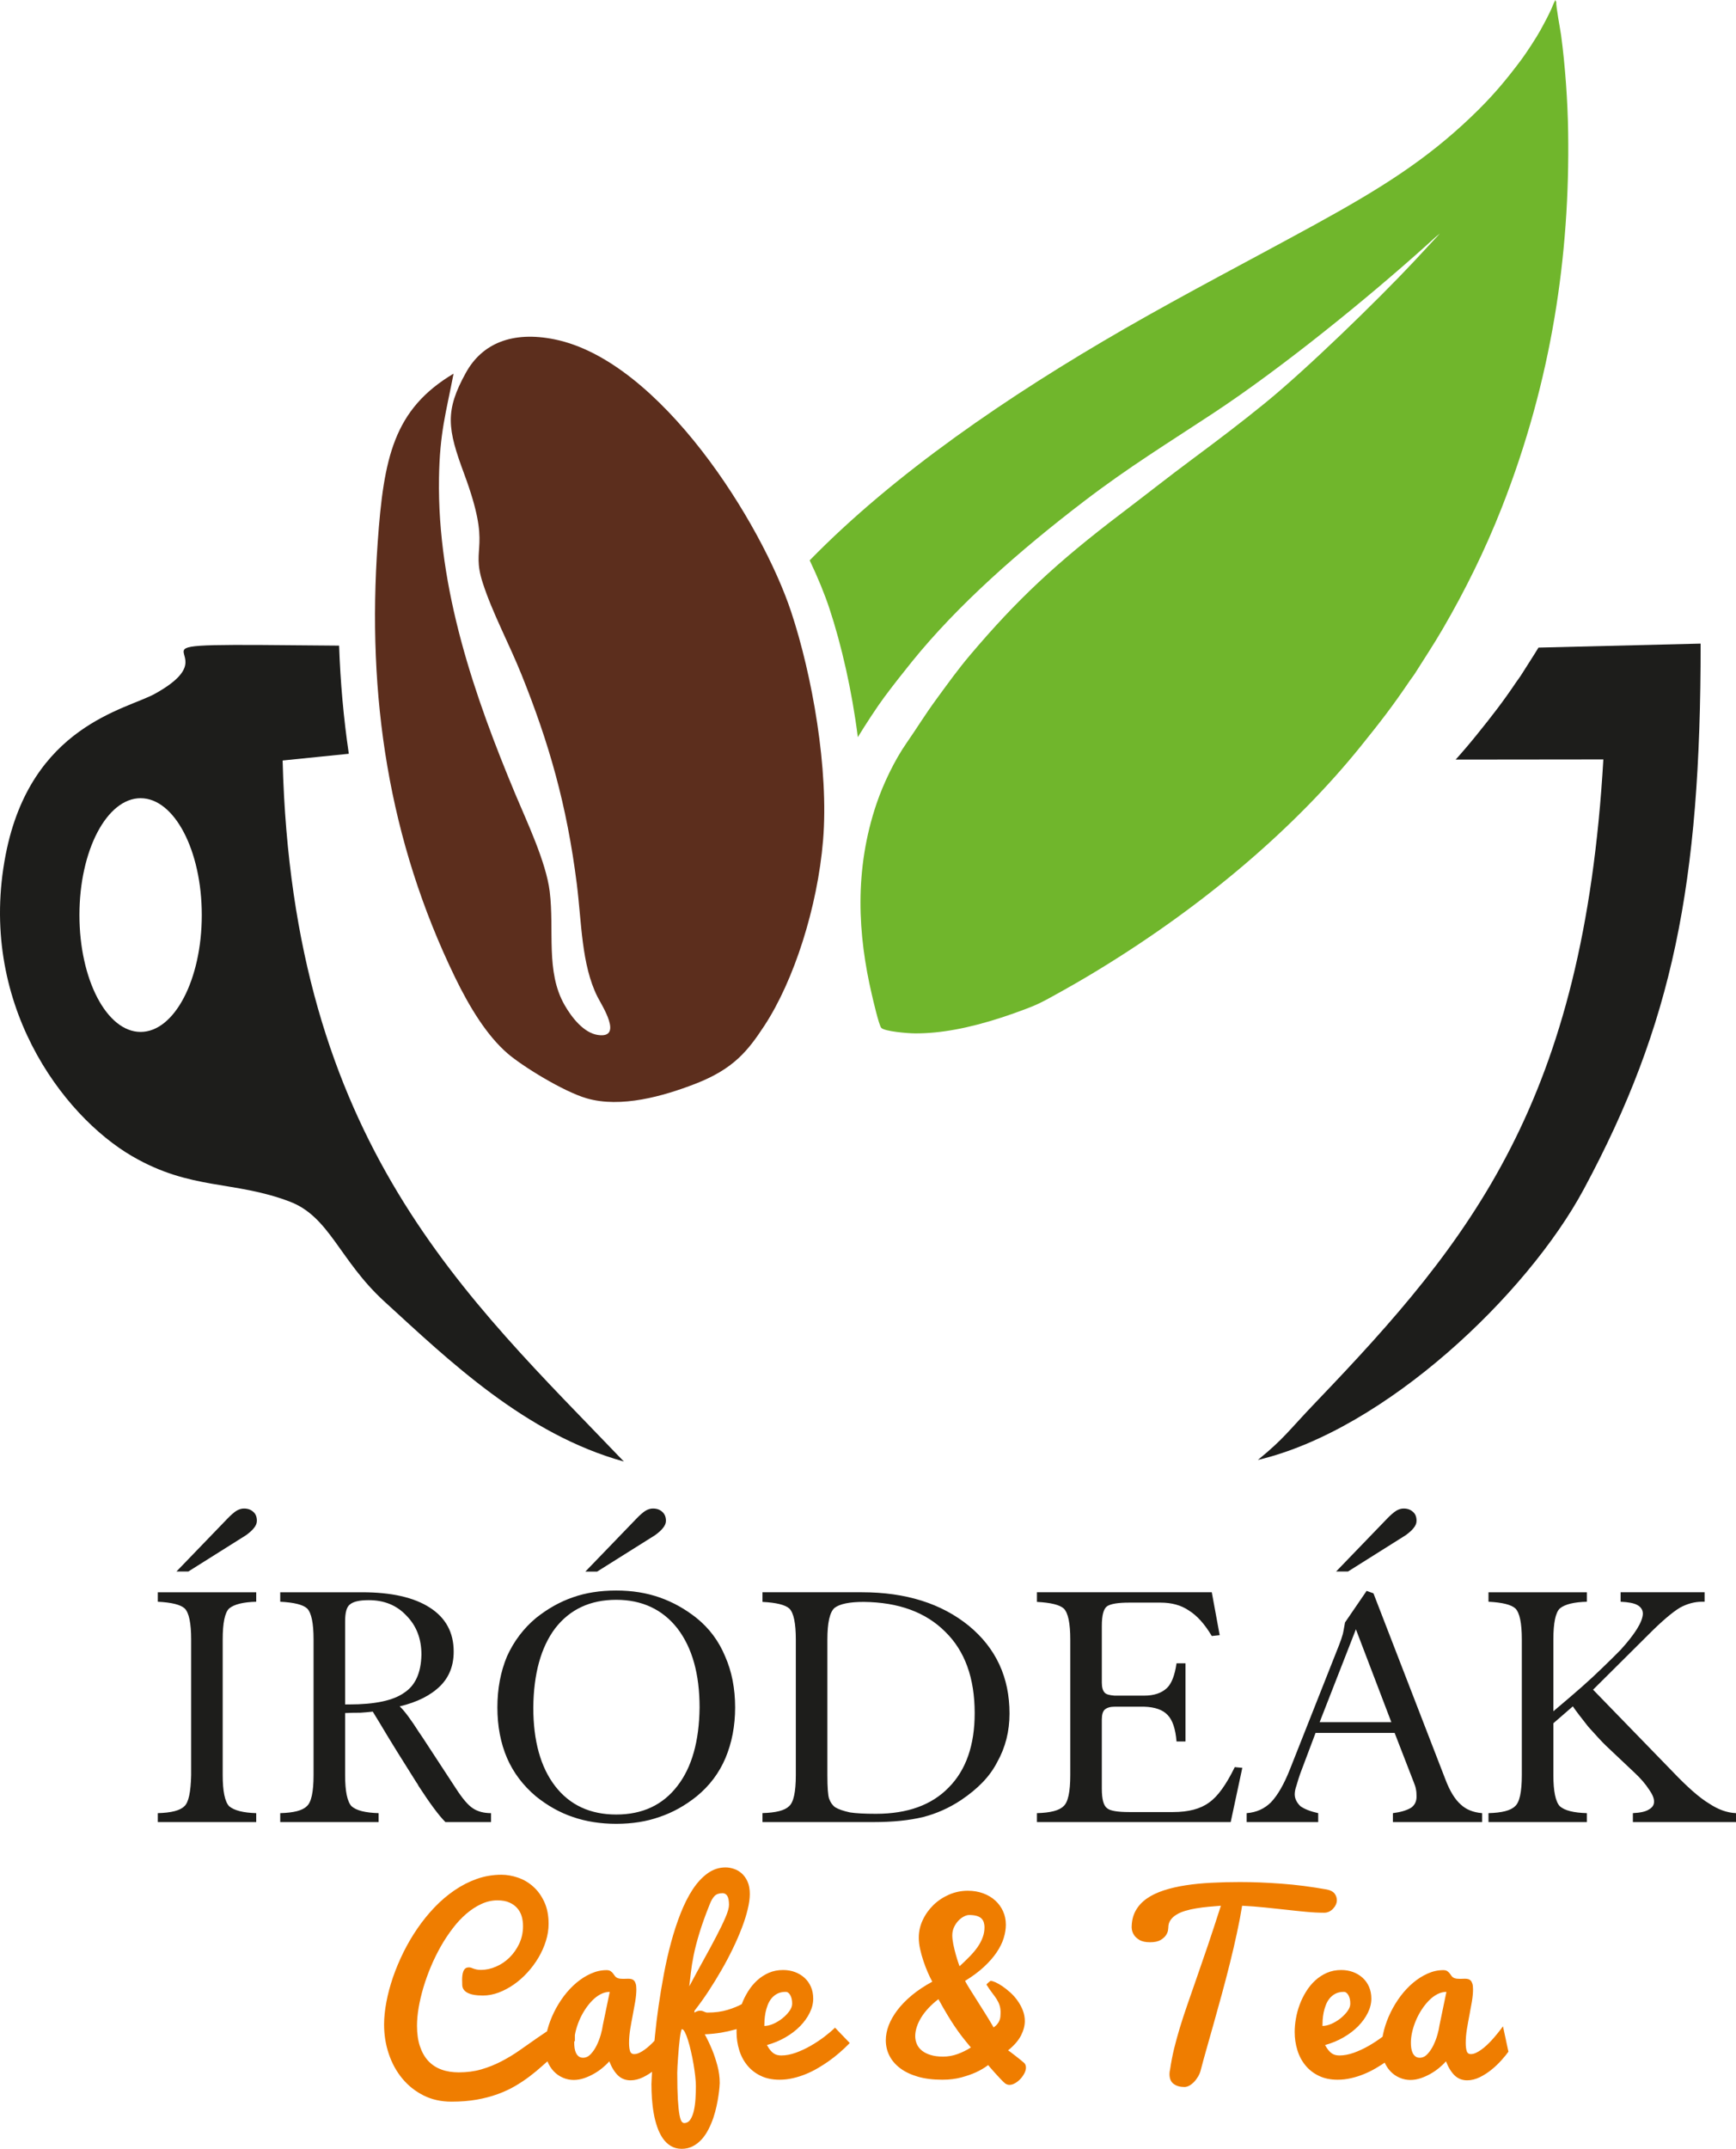
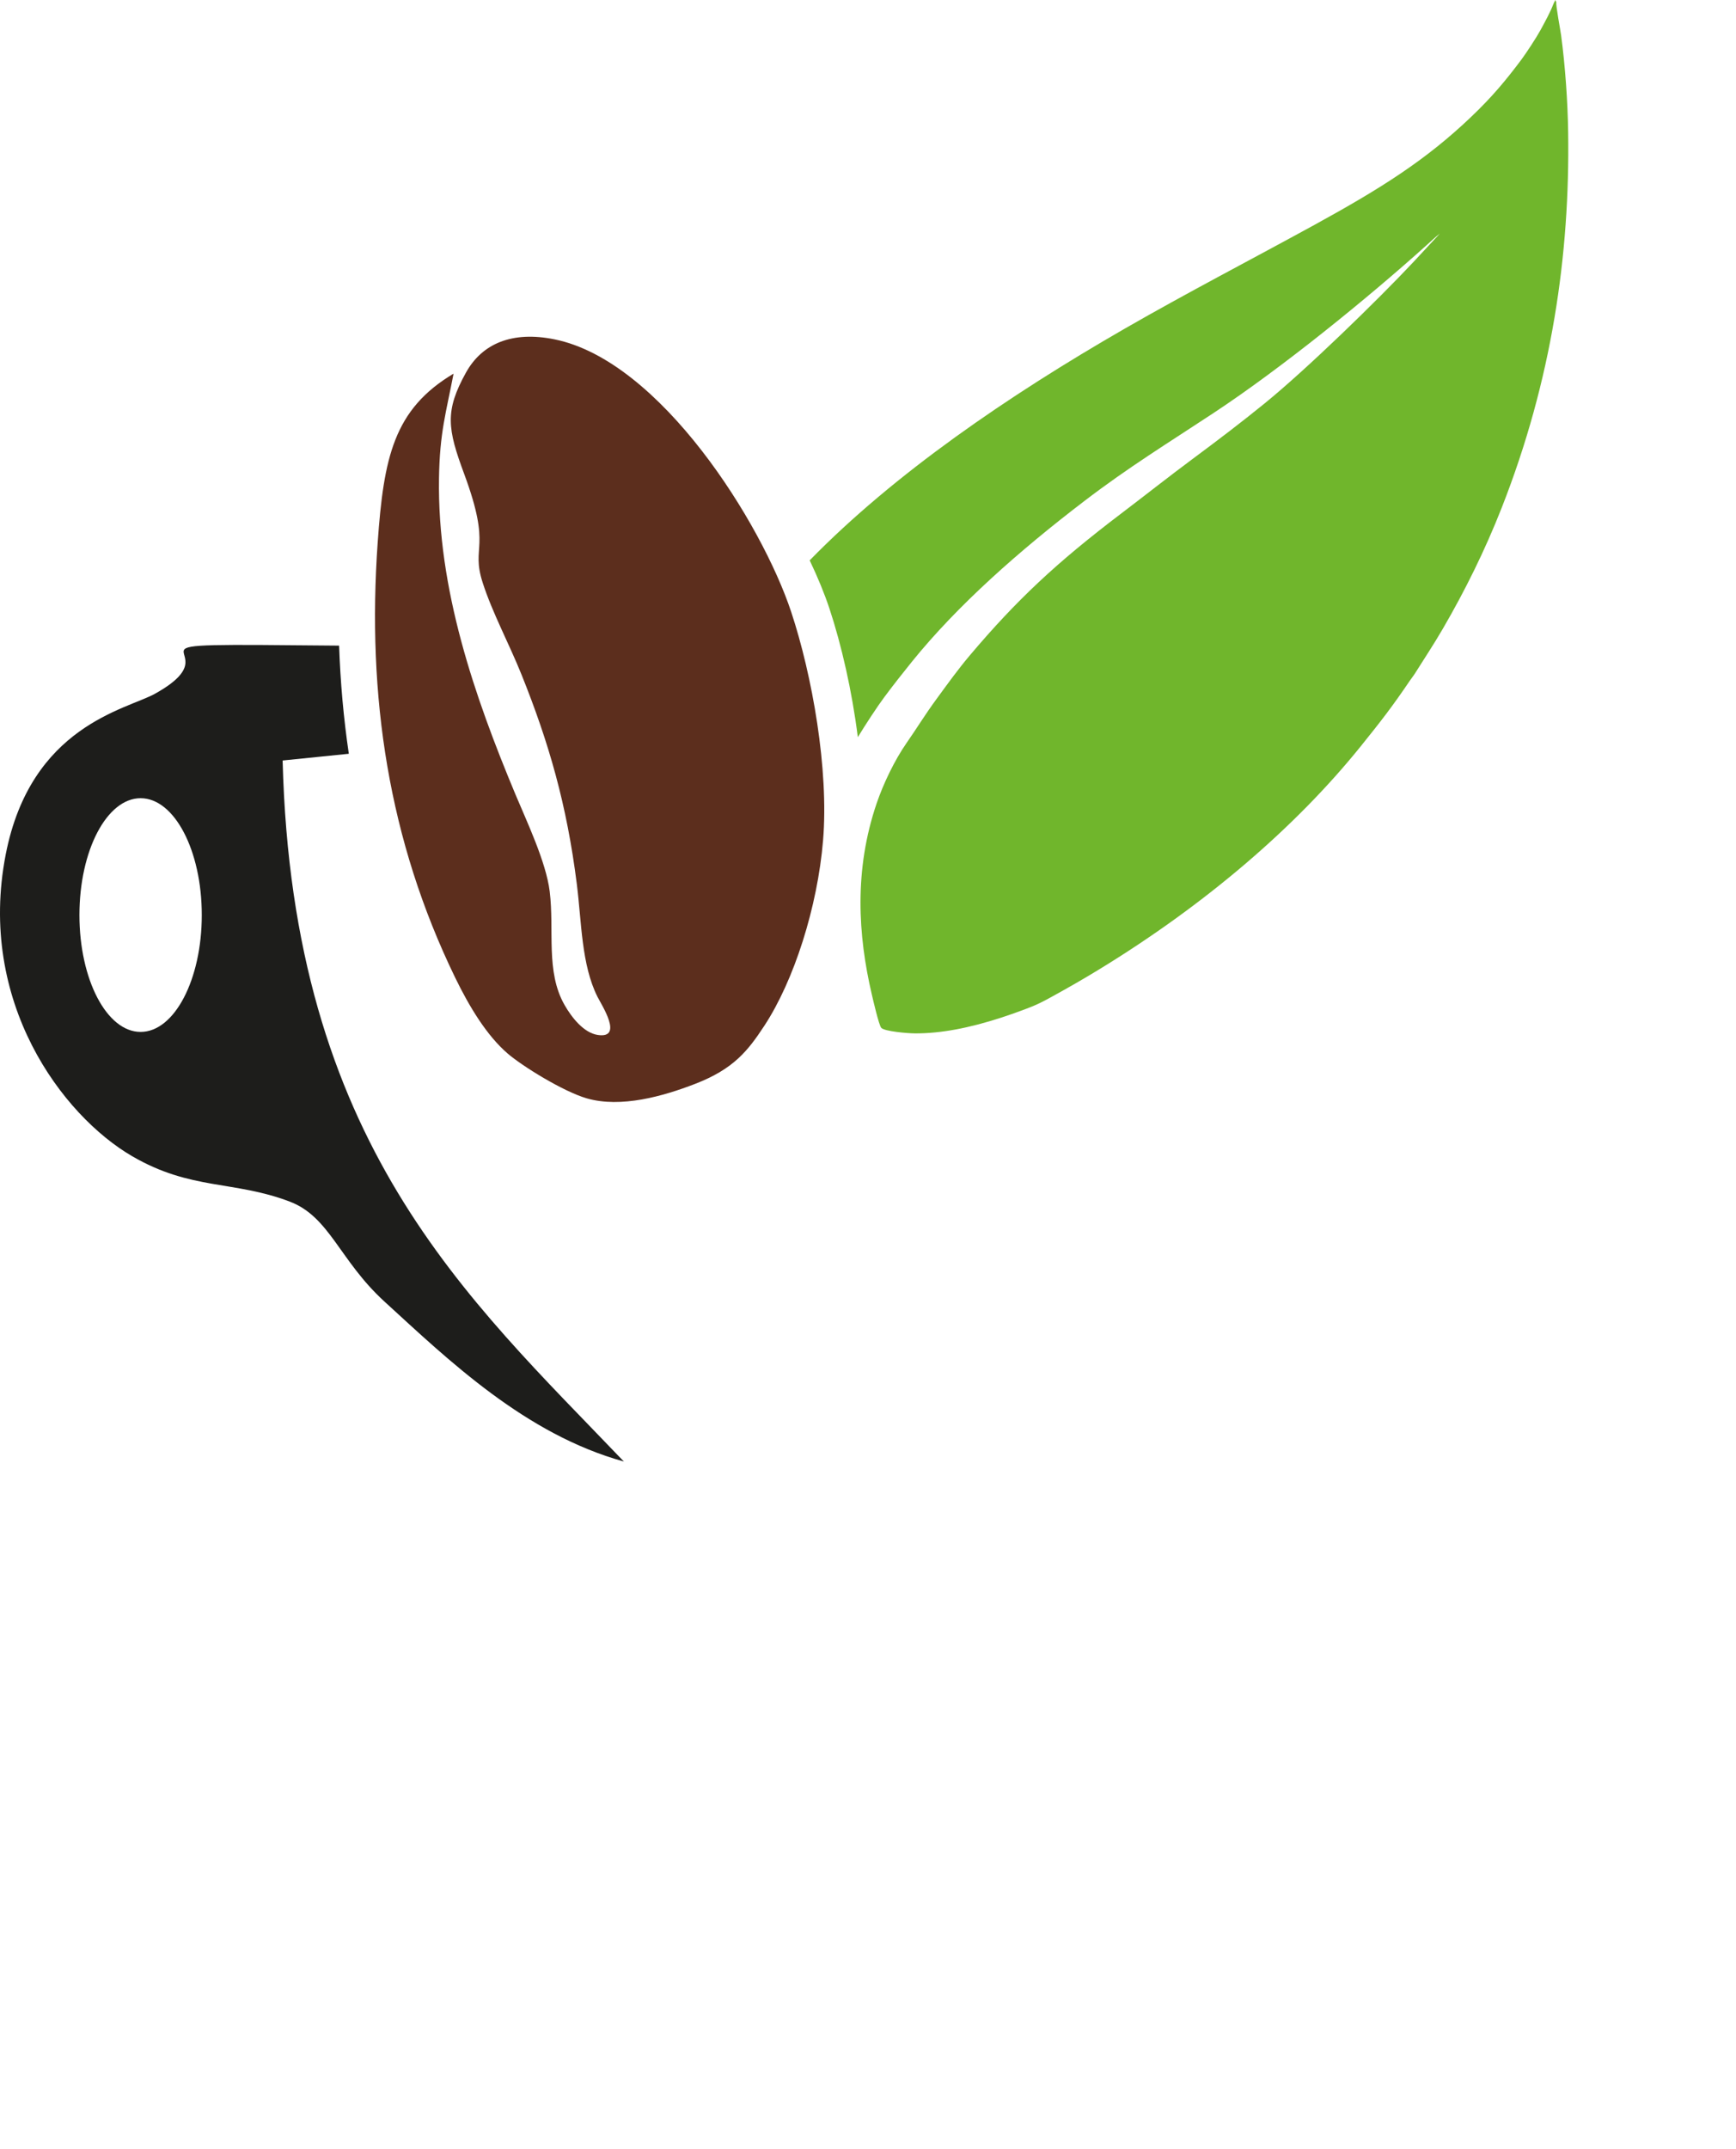
<svg xmlns="http://www.w3.org/2000/svg" version="1.1" id="Réteg_1" x="0px" y="0px" width="320px" height="396px" viewBox="0 0 320 396" enable-background="new 0 0 320 396" xml:space="preserve">
  <path fill-rule="evenodd" clip-rule="evenodd" fill="#70B62C" d="M158.124,135.85c1.449-2.371,3.57-5.619,4.904-7.408  c1.657-2.223,3.322-4.341,5.099-6.539c8.403-10.388,19.719-20.383,31.799-29.606c8.15-6.223,15.17-10.516,23.756-16.176  c12.544-8.27,28.361-21.105,39.337-30.982c0.744-0.669,1.667-1.551,2.396-2.1l-4.854,5.222  c-6.591,7.026-19.762,19.842-27.447,26.079c-4.358,3.536-8.481,6.678-13.175,10.159c-4.545,3.37-8.814,6.756-13.282,10.148  c-11.973,9.085-19.257,15.935-27.808,26.034c-2.302,2.72-4.169,5.339-6.177,8.078c-2.264,3.088-3.588,5.326-5.56,8.156  c-2.219,3.186-4.282,7.509-5.511,11.11c-4.189,12.288-3.469,24.263-0.896,35.255c0.224,0.958,1.306,5.672,1.746,6.145  c0.596,0.639,4.759,1.009,6.262,1.014c4.615,0.015,9.799-0.934,15.964-2.941c1.529-0.498,3.05-1.044,4.6-1.633  c2.045-0.778,2.895-1.241,4.768-2.269c2.85-1.564,5.698-3.201,8.405-4.852c19.652-11.983,36.333-26.276,48.346-41.174  c3.686-4.571,5.912-7.438,9.065-12.105c0.336-0.498,0.667-0.887,0.982-1.39c1.83-2.921,3.309-5.1,5.121-8.211  c4.089-7.019,7.786-14.503,10.83-22.244c9.274-23.579,12.604-46.702,12.267-69.241c-0.085-5.733-0.547-12.226-1.294-17.843  c-0.121-0.917-1.008-5.604-0.887-6.093L286.697,0l-0.372,0.777c-0.581,1.528-1.557,3.28-2.383,4.804  c-0.683,1.26-2.622,4.233-3.542,5.458c-2.895,3.854-5.332,6.795-9.287,10.562c-8.255,7.86-16.43,13.05-28.841,19.853  c-11.671,6.397-23.493,12.521-34.932,19.102c-21.492,12.365-42.542,26.781-58.089,42.71c1.525,3.202,2.756,6.215,3.635,8.867  C155.1,118.809,157.056,127.333,158.124,135.85" />
  <path fill-rule="evenodd" clip-rule="evenodd" fill="#5C2E1D" d="M83.606,68.859c-11.048,6.588-12.878,15.485-13.984,31.083  c-2.011,28.363,1.984,54.876,14.264,80.188c2.64,5.44,5.836,10.68,9.647,13.985c2.72,2.358,10.292,7.032,14.593,8.287  c6.34,1.851,14.178-0.407,19.975-2.645c7.106-2.741,9.738-6.074,12.789-10.719c5.477-8.34,9.804-21.875,10.827-34.167  c1.087-13.069-2.001-30.414-5.874-42.1c-5.405-16.311-24.064-46.252-43.603-50.229c-7.836-1.595-13.373,0.779-16.336,6.102  c-3.962,7.113-3.411,10.415-0.343,18.688c5.211,14.055,1.143,13.026,3.425,20.089c1.793,5.548,4.864,11.225,7.15,16.91  c5.04,12.538,8.343,23.94,10.189,38.589c0.89,7.065,0.839,14.836,3.798,20.755c0.766,1.531,4.877,7.784,0.058,7.052  c-2.553-0.388-4.764-3.15-6.122-5.532c-3.507-6.152-1.846-13.712-2.732-20.918c-0.667-5.433-4.284-13.019-6.301-17.848  c-7.539-18.049-14.423-37.843-14.105-58.284C81.055,79.634,82.225,76.077,83.606,68.859" />
  <path fill-rule="evenodd" clip-rule="evenodd" fill="#1D1D1B" d="M25.918,147.099c6.229,0,11.277,9.642,11.277,21.535  s-5.049,21.535-11.277,21.535c-6.228,0-11.276-9.642-11.276-21.535S19.69,147.099,25.918,147.099 M64.298,138.909l-12.201,1.241  c1.803,70.579,33.933,98.899,62.902,129.192c-18.154-5.026-32.264-18.626-44.167-29.515c-8.251-7.548-10.057-15.581-17.404-18.38  c-10.332-3.938-18.217-2.053-29.077-8.38c-12.871-7.499-28.589-28.437-23.298-55.597c4.624-23.734,22.247-26.705,27.507-29.619  c16.483-9.138-13.562-9.306,33.947-8.869C62.742,125.713,63.331,132.354,64.298,138.909z" />
-   <path fill-rule="evenodd" clip-rule="evenodd" fill="#1D1D1B" d="M231.865,269.05c4.926-4.024,5.532-5.272,10.848-10.817  c28.537-29.772,49.188-55.306,52.837-118.278l-27.227,0.03c1.359-1.518,2.659-3.046,3.898-4.583  c2.976-3.689,4.771-6.001,7.316-9.769c0.271-0.401,0.539-0.716,0.793-1.123c1.173-1.874,2.168-3.369,3.262-5.165l29.886-0.737  c0.042,44.42-5.215,70.188-21.529,100.536C281.503,238.577,255.323,263.508,231.865,269.05" />
-   <path fill="#1D1D1B" d="M286.336,327.115c0,2.993,0.398,4.915,1.192,5.754c0.882,0.785,2.548,1.204,4.987,1.27v1.646h-18.14v-1.646  c2.482-0.065,4.104-0.484,4.888-1.27c0.839-0.707,1.258-2.629,1.258-5.754v-24.981c0-3.015-0.397-4.925-1.191-5.72  c-0.762-0.696-2.405-1.104-4.954-1.237v-1.745h18.14v1.745c-2.396,0.066-4.061,0.475-4.987,1.237  c-0.794,0.751-1.192,2.66-1.192,5.72v13.23c2.174-1.833,3.918-3.324,5.22-4.472c1.313-1.16,2.593-2.343,3.851-3.567  c1.258-1.216,2.372-2.309,3.321-3.281c2.669-2.937,4.037-5.146,4.104-6.637c0-0.729-0.363-1.28-1.069-1.646  c-0.586-0.319-1.601-0.519-3.034-0.585v-1.745h15.479v1.745h-0.452c-1.38,0-2.747,0.364-4.104,1.104  c-1.446,0.885-3.387,2.541-5.814,4.98l-10.185,10.128l14.608,15.042c2.78,2.916,5.031,4.892,6.753,5.919  c1.688,1.128,3.343,1.724,4.987,1.789v1.646h-19.011v-1.646c1.401-0.065,2.394-0.297,2.968-0.685  c0.629-0.342,0.938-0.828,0.938-1.458c0-0.597-0.309-1.347-0.938-2.229c-0.663-1.017-1.545-2.044-2.648-3.071l-5.241-4.947  c-0.661-0.629-1.765-1.812-3.299-3.534c-1.335-1.679-2.284-2.927-2.847-3.754l-3.586,3.113V327.115z M246.285,289.61l9.334-9.675  c0.673-0.706,1.269-1.226,1.787-1.546c0.452-0.266,0.895-0.387,1.324-0.387c0.706,0,1.28,0.198,1.711,0.607  c0.451,0.364,0.673,0.917,0.673,1.656c0,0.454-0.178,0.896-0.541,1.326c-0.287,0.387-0.772,0.827-1.456,1.325l-10.637,6.692H246.285  z M229.801,335.785v-1.646c1.787-0.132,3.288-0.806,4.491-2.01c1.225-1.292,2.383-3.302,3.464-6.019l9.047-22.872  c0.299-0.75,0.552-1.479,0.739-2.165c0.045-0.176,0.177-0.861,0.387-2.076l3.983-5.818l1.258,0.451l13.251,34.259  c0.816,2.164,1.765,3.711,2.847,4.66c0.981,0.929,2.306,1.458,3.938,1.59v1.646h-16.45v-1.646c1.423-0.176,2.537-0.507,3.364-1.005  c0.663-0.474,0.994-1.159,0.994-2.042c0-0.574-0.034-1.039-0.122-1.392c-0.044-0.319-0.188-0.763-0.419-1.325l-3.498-9.023H242.5  l-2.847,7.564c-0.121,0.331-0.364,1.071-0.706,2.242c-0.198,0.574-0.287,1.082-0.287,1.514c0,0.773,0.354,1.513,1.06,2.197  c0.784,0.541,1.865,0.961,3.267,1.27v1.646H229.801z M243.251,317.375h13.218l-6.532-17.118L243.251,317.375z M191.14,335.785  v-1.646c2.482-0.065,4.104-0.484,4.888-1.27c0.838-0.707,1.258-2.629,1.258-5.754v-24.96c0-3.015-0.397-4.913-1.192-5.719  c-0.761-0.687-2.405-1.095-4.953-1.227v-1.778h32.229l1.457,7.907l-1.457,0.155c-1.313-2.209-2.726-3.777-4.237-4.706  c-1.4-0.96-3.144-1.446-5.229-1.446h-5.76c-2.041,0-3.397,0.222-4.061,0.662c-0.65,0.442-0.981,1.646-0.981,3.623v10.471  c0,0.883,0.188,1.501,0.551,1.865c0.277,0.287,0.872,0.453,1.777,0.52h5.494c1.787,0,3.178-0.464,4.171-1.392  c0.86-0.817,1.456-2.341,1.776-4.561h1.655v14.399h-1.655c-0.188-2.33-0.739-3.952-1.644-4.88c-0.884-0.95-2.317-1.459-4.304-1.525  h-5.494c-0.772,0-1.368,0.178-1.777,0.521c-0.363,0.319-0.551,0.938-0.551,1.844v12.745c0,1.966,0.331,3.17,1.004,3.621  c0.541,0.454,1.887,0.686,4.038,0.686h8.088c2.835,0,5.054-0.585,6.62-1.745c1.577-1.082,3.155-3.258,4.755-6.538l1.391,0.133  l-2.141,9.995H191.14z M140.551,335.785v-1.656c2.482-0.067,4.104-0.486,4.888-1.26c0.838-0.707,1.258-2.629,1.258-5.754v-24.96  c0-3.015-0.397-4.924-1.192-5.719c-0.761-0.687-2.405-1.095-4.954-1.227v-1.778h18.327c8.077,0,14.652,2.065,19.717,6.185  c4.997,4.12,7.491,9.509,7.491,16.168c0,3.259-0.75,6.239-2.262,8.935c-0.685,1.337-1.578,2.574-2.682,3.723  c-1.092,1.138-2.427,2.241-4.005,3.302c-2.174,1.435-4.49,2.473-6.94,3.103c-2.57,0.63-5.638,0.939-9.213,0.939H140.551z   M152.511,302.155v24.96c0,2.287,0.11,3.744,0.32,4.363c0.265,0.717,0.64,1.236,1.137,1.59c0.606,0.364,1.511,0.674,2.713,0.938  c1.06,0.165,2.649,0.254,4.79,0.254c5.792,0,10.261-1.612,13.405-4.848c3.188-3.215,4.788-7.786,4.788-13.707  c0-6.471-1.81-11.463-5.428-14.996c-3.598-3.601-8.607-5.434-15.039-5.5c-2.604,0-4.391,0.364-5.362,1.104  C152.953,297.087,152.511,299.03,152.511,302.155z M107.902,289.621l9.345-9.686c0.673-0.706,1.258-1.226,1.777-1.546  c0.452-0.266,0.894-0.387,1.335-0.387c0.706,0,1.28,0.198,1.71,0.607c0.452,0.387,0.684,0.939,0.684,1.656  c0,0.454-0.187,0.896-0.551,1.326c-0.287,0.387-0.772,0.827-1.457,1.325l-10.669,6.703H107.902z M113.596,336.105  c-2.901,0-5.583-0.42-8.01-1.26c-2.416-0.816-4.689-2.099-6.819-3.82c-2.372-2.011-4.138-4.352-5.307-7.047  c-1.181-2.76-1.776-5.874-1.776-9.32c0-3.458,0.596-6.594,1.776-9.421c1.269-2.793,3.056-5.157,5.363-7.08  c2.14-1.699,4.391-2.97,6.763-3.787c2.361-0.839,5.042-1.258,8.01-1.258c2.913,0,5.572,0.43,8,1.28s4.678,2.109,6.774,3.765  c2.339,1.878,4.116,4.242,5.296,7.091c1.225,2.772,1.842,5.92,1.842,9.41c0,3.391-0.596,6.493-1.776,9.32  c-1.181,2.783-2.957,5.124-5.296,7.047c-2.162,1.734-4.446,3.004-6.885,3.82C119.179,335.686,116.531,336.105,113.596,336.105z   M113.596,334.394c4.811,0,8.562-1.745,11.254-5.246c2.67-3.424,4.038-8.262,4.104-14.489c0-6.174-1.368-11.033-4.104-14.589  c-1.379-1.756-3.013-3.06-4.888-3.932c-1.876-0.873-3.994-1.314-6.367-1.314c-4.789,0-8.54,1.744-11.254,5.246  c-2.626,3.489-3.972,8.349-4.038,14.589c0,6.184,1.346,11.021,4.038,14.511C105.034,332.648,108.785,334.394,113.596,334.394z   M63.614,327.115c0,2.993,0.397,4.915,1.192,5.754c0.883,0.785,2.549,1.204,4.987,1.27v1.646H51.654v-1.646  c2.482-0.065,4.104-0.484,4.888-1.27c0.838-0.707,1.257-2.629,1.257-5.754v-24.981c0-3.015-0.397-4.925-1.191-5.72  c-0.761-0.696-2.405-1.104-4.954-1.237v-1.745h15.072c5.429,0,9.61,0.95,12.534,2.849c2.913,1.877,4.369,4.572,4.369,8.084  c0,2.574-0.816,4.673-2.46,6.318c-1.754,1.744-4.248,3.003-7.492,3.777c0.861,0.806,2.042,2.385,3.553,4.759  c0.43,0.629,0.662,0.961,0.684,1.006l6.157,9.409c1.202,1.855,2.24,3.07,3.111,3.621c0.883,0.587,1.997,0.884,3.332,0.884v1.646  h-8.408c-1.191-1.182-2.835-3.402-4.942-6.638c-0.166-0.342-0.298-0.552-0.386-0.641l-3.575-5.699  c-0.904-1.49-1.479-2.417-1.71-2.782c-1.214-2.021-2.129-3.557-2.781-4.595c-0.816,0.089-1.566,0.154-2.262,0.199  c-1.136,0-2.085,0.021-2.836,0.065V327.115z M63.614,314.106h0.74c4.755,0,8.143-0.719,10.162-2.165  c2.052-1.337,3.1-3.678,3.167-7.024c0-2.927-0.927-5.322-2.77-7.179c-1.765-1.899-4.082-2.849-6.94-2.849  c-1.721,0-2.88,0.266-3.486,0.806c-0.585,0.432-0.872,1.47-0.872,3.104V314.106z M32.521,289.61l9.334-9.675  c0.673-0.706,1.269-1.226,1.776-1.546c0.475-0.266,0.916-0.387,1.335-0.387c0.706,0,1.28,0.198,1.71,0.607  c0.452,0.364,0.673,0.917,0.673,1.656c0,0.454-0.177,0.896-0.541,1.326c-0.287,0.387-0.772,0.827-1.456,1.325l-10.637,6.692H32.521z   M29.09,335.785v-1.646c2.482-0.065,4.104-0.484,4.888-1.27c0.772-0.663,1.192-2.585,1.258-5.754v-24.981  c0-3.015-0.397-4.925-1.191-5.72c-0.761-0.696-2.405-1.104-4.954-1.237v-1.745h18.139v1.745c-2.394,0.066-4.061,0.475-4.987,1.237  c-0.794,0.751-1.192,2.66-1.192,5.72v24.981c0,2.993,0.397,4.915,1.192,5.754c0.949,0.785,2.615,1.204,4.987,1.27v1.646H29.09z" />
-   <path fill="#EF7D00" d="M260.072,376.438c0,0.352,0.021,0.69,0.071,1.021c0.051,0.33,0.138,0.625,0.26,0.885  c0.129,0.259,0.295,0.468,0.511,0.633c0.207,0.157,0.474,0.237,0.797,0.237c0.519,0,0.992-0.223,1.409-0.669  c0.424-0.453,0.791-0.993,1.1-1.626s0.554-1.287,0.747-1.957c0.188-0.677,0.31-1.237,0.367-1.69l1.286-6.194  c-0.575,0-1.143,0.144-1.688,0.432c-0.547,0.287-1.063,0.676-1.546,1.172c-0.481,0.49-0.927,1.05-1.337,1.684  c-0.409,0.634-0.762,1.295-1.057,1.994c-0.294,0.697-0.518,1.395-0.683,2.093C260.151,375.157,260.072,375.817,260.072,376.438   M278.05,378.099c-0.316,0.454-0.755,0.979-1.294,1.583c-0.539,0.605-1.143,1.18-1.818,1.728c-0.677,0.546-1.395,1.014-2.172,1.396  c-0.769,0.373-1.545,0.568-2.313,0.568c-0.928,0-1.696-0.303-2.315-0.899c-0.617-0.598-1.156-1.461-1.603-2.604  c-0.338,0.396-0.754,0.798-1.243,1.201c-0.489,0.41-1.027,0.777-1.61,1.107c-0.582,0.331-1.192,0.604-1.818,0.813  c-0.633,0.209-1.265,0.316-1.898,0.316c-0.675,0-1.329-0.137-1.97-0.41c-0.639-0.273-1.207-0.669-1.695-1.18  c-0.488-0.519-0.885-1.144-1.179-1.878c-0.295-0.741-0.438-1.568-0.438-2.496c0-1.058,0.144-2.137,0.438-3.245  c0.294-1.115,0.704-2.201,1.222-3.26c0.518-1.065,1.136-2.064,1.84-3.007c0.712-0.935,1.487-1.763,2.329-2.461  c0.841-0.705,1.732-1.266,2.667-1.676c0.935-0.418,1.883-0.626,2.854-0.626c0.323,0,0.575,0.064,0.755,0.193  c0.18,0.123,0.331,0.267,0.453,0.433c0.122,0.158,0.237,0.316,0.345,0.475c0.114,0.151,0.259,0.266,0.424,0.337  c0.165,0.065,0.338,0.115,0.518,0.138c0.173,0.021,0.353,0.029,0.532,0.029c0.157,0,0.315,0,0.474-0.008  c0.166-0.007,0.324-0.014,0.475-0.014c0.216,0,0.41,0.021,0.59,0.064c0.188,0.043,0.345,0.13,0.488,0.273  c0.137,0.137,0.244,0.338,0.323,0.59c0.079,0.253,0.115,0.597,0.115,1.035c0,0.67-0.071,1.418-0.208,2.246  c-0.145,0.819-0.295,1.661-0.461,2.524c-0.172,0.864-0.322,1.728-0.466,2.592c-0.137,0.869-0.209,1.683-0.209,2.46  c0,0.662,0.058,1.172,0.18,1.546c0.115,0.375,0.374,0.562,0.769,0.562c0.295,0,0.604-0.079,0.921-0.223  c0.323-0.151,0.653-0.339,0.984-0.583c0.331-0.237,0.661-0.503,0.985-0.806c0.33-0.303,0.646-0.619,0.941-0.943  c0.683-0.754,1.38-1.611,2.085-2.567L278.05,378.099z M243.77,373.357c0.504,0,1.058-0.129,1.653-0.388  c0.597-0.261,1.15-0.598,1.66-1c0.512-0.411,0.942-0.85,1.294-1.332c0.353-0.475,0.525-0.942,0.525-1.388  c0-0.634-0.115-1.151-0.346-1.563c-0.229-0.409-0.517-0.61-0.854-0.61c-0.604,0-1.114,0.115-1.545,0.338  c-0.425,0.223-0.784,0.518-1.072,0.87c-0.287,0.359-0.524,0.771-0.696,1.223c-0.173,0.461-0.31,0.922-0.403,1.383  c-0.086,0.467-0.15,0.913-0.18,1.353C243.784,372.674,243.77,373.048,243.77,373.357z M246.566,383.265  c-1.315,0-2.473-0.237-3.465-0.72c-0.985-0.475-1.812-1.114-2.473-1.928c-0.661-0.806-1.157-1.741-1.48-2.799  c-0.331-1.064-0.496-2.18-0.496-3.346c0-0.784,0.071-1.619,0.229-2.496c0.151-0.878,0.389-1.741,0.705-2.584  c0.316-0.841,0.711-1.647,1.193-2.409c0.475-0.771,1.034-1.439,1.667-2.022c0.641-0.583,1.358-1.05,2.149-1.396  c0.798-0.346,1.675-0.519,2.645-0.519c0.784,0,1.518,0.13,2.193,0.382c0.668,0.252,1.258,0.612,1.754,1.064  c0.503,0.461,0.891,1.008,1.171,1.655c0.281,0.648,0.425,1.374,0.425,2.173c0,0.871-0.216,1.741-0.647,2.612  c-0.424,0.87-1.021,1.689-1.775,2.468c-0.762,0.77-1.66,1.46-2.71,2.064c-1.042,0.604-2.178,1.072-3.399,1.41  c0.208,0.382,0.417,0.697,0.618,0.949c0.208,0.252,0.416,0.454,0.625,0.591c0.208,0.144,0.432,0.237,0.662,0.295  c0.229,0.058,0.48,0.086,0.747,0.086c0.841,0,1.731-0.173,2.667-0.503c0.934-0.34,1.839-0.764,2.724-1.268  c0.884-0.51,1.718-1.058,2.509-1.653c0.783-0.599,1.452-1.167,1.998-1.698l2.718,2.827c-1.237,1.272-2.545,2.41-3.939,3.389  c-0.604,0.425-1.251,0.834-1.948,1.244c-0.696,0.41-1.423,0.771-2.192,1.086c-0.762,0.317-1.553,0.569-2.379,0.756  C248.24,383.171,247.407,383.265,246.566,383.265z M208.6,355.233c0-1.187,0.244-2.216,0.726-3.094  c0.481-0.876,1.165-1.625,2.041-2.245c0.878-0.617,1.934-1.122,3.163-1.524c1.229-0.402,2.581-0.712,4.055-0.936  c1.474-0.229,3.047-0.381,4.736-0.467c1.683-0.088,3.422-0.131,5.219-0.131c2.443,0,5.002,0.101,7.677,0.304  c2.674,0.193,5.47,0.554,8.374,1.071c0.675,0.137,1.149,0.396,1.423,0.755c0.273,0.368,0.41,0.777,0.41,1.224  c0,0.281-0.064,0.554-0.194,0.827c-0.122,0.268-0.295,0.511-0.503,0.733c-0.209,0.224-0.454,0.404-0.734,0.541  c-0.286,0.129-0.581,0.201-0.891,0.201c-1.078,0-2.207-0.058-3.378-0.173c-1.172-0.107-2.394-0.238-3.667-0.382  c-1.265-0.137-2.572-0.28-3.924-0.417c-1.344-0.144-2.739-0.244-4.169-0.315c-0.252,1.575-0.575,3.266-0.971,5.078  c-0.388,1.813-0.819,3.662-1.293,5.555c-0.468,1.893-0.964,3.77-1.474,5.648c-0.511,1.877-1.007,3.669-1.488,5.373  c-0.475,1.713-0.92,3.289-1.338,4.734c-0.408,1.446-0.754,2.692-1.02,3.728c-0.108,0.482-0.281,0.92-0.511,1.323  c-0.237,0.396-0.495,0.749-0.783,1.044c-0.288,0.294-0.583,0.518-0.892,0.684c-0.31,0.158-0.597,0.237-0.862,0.237  c-0.806,0-1.467-0.187-1.984-0.569c-0.518-0.373-0.775-0.985-0.775-1.827c0-0.272,0.043-0.567,0.121-0.892  c0.188-1.273,0.425-2.532,0.727-3.771c0.302-1.237,0.661-2.524,1.063-3.87c0.41-1.338,0.87-2.763,1.395-4.268  c0.518-1.503,1.093-3.158,1.725-4.964c0.633-1.805,1.316-3.798,2.057-5.971c0.733-2.182,1.53-4.605,2.387-7.273  c-0.741,0.058-1.495,0.122-2.265,0.187c-0.762,0.071-1.51,0.165-2.229,0.287c-0.726,0.115-1.401,0.266-2.026,0.453  c-0.626,0.181-1.173,0.411-1.639,0.698c-0.476,0.28-0.842,0.611-1.115,1.007c-0.279,0.396-0.416,0.856-0.416,1.396  c0,0.021-0.015,0.181-0.051,0.461c-0.036,0.281-0.158,0.59-0.366,0.914c-0.209,0.331-0.547,0.633-0.999,0.907  c-0.461,0.272-1.107,0.416-1.948,0.416c-0.842,0-1.495-0.144-1.963-0.424c-0.46-0.281-0.798-0.591-1.006-0.929  C208.765,356.184,208.628,355.737,208.6,355.233z M178.646,352.91c-0.294,0-0.624,0.094-0.991,0.288  c-0.359,0.187-0.705,0.453-1.021,0.791c-0.316,0.339-0.575,0.733-0.784,1.187c-0.216,0.462-0.316,0.958-0.316,1.49  c0,0.46,0.064,1.015,0.194,1.661c0.137,0.648,0.288,1.267,0.453,1.864c0.173,0.598,0.323,1.107,0.467,1.518  c0.137,0.418,0.223,0.626,0.252,0.626c0.689-0.633,1.315-1.244,1.883-1.826c0.568-0.584,1.051-1.159,1.445-1.734  c0.396-0.577,0.697-1.158,0.913-1.749c0.223-0.597,0.331-1.201,0.331-1.835c0-0.353-0.051-0.668-0.137-0.949  c-0.094-0.281-0.245-0.519-0.453-0.72c-0.216-0.194-0.504-0.346-0.863-0.453C179.653,352.968,179.193,352.91,178.646,352.91z   M173.845,379.005c0.914,0,1.805-0.157,2.675-0.474c0.869-0.316,1.689-0.721,2.443-1.209c-0.604-0.72-1.136-1.375-1.603-1.972  c-0.46-0.598-0.913-1.223-1.352-1.878c-0.445-0.655-0.905-1.374-1.38-2.173c-0.481-0.791-1.028-1.749-1.646-2.878  c-0.677,0.512-1.279,1.05-1.812,1.619c-0.533,0.568-0.984,1.144-1.345,1.733c-0.366,0.591-0.647,1.181-0.834,1.763  c-0.187,0.583-0.288,1.151-0.288,1.699c0,0.531,0.108,1.028,0.31,1.481c0.201,0.461,0.518,0.855,0.936,1.193  c0.423,0.34,0.955,0.605,1.603,0.8C172.199,378.912,172.962,379.005,173.845,379.005z M171.848,365.198  c-0.266-0.488-0.547-1.064-0.834-1.727c-0.288-0.661-0.555-1.353-0.798-2.087c-0.244-0.732-0.453-1.467-0.611-2.201  c-0.165-0.74-0.244-1.438-0.244-2.101c0-1.137,0.244-2.224,0.74-3.267c0.488-1.035,1.15-1.957,1.977-2.763  c0.827-0.799,1.79-1.432,2.875-1.906c1.086-0.468,2.235-0.705,3.443-0.705c1.028,0,1.969,0.158,2.832,0.475  c0.862,0.317,1.604,0.756,2.221,1.317c0.618,0.561,1.101,1.223,1.444,1.985c0.346,0.755,0.518,1.582,0.518,2.481  c0,0.792-0.136,1.612-0.402,2.482c-0.266,0.863-0.704,1.741-1.308,2.633c-0.604,0.894-1.38,1.778-2.336,2.663  c-0.956,0.884-2.113,1.748-3.472,2.575c0.165,0.338,0.452,0.821,0.848,1.46c0.402,0.642,0.855,1.354,1.352,2.145  c0.496,0.784,1.014,1.612,1.56,2.476c0.539,0.863,1.043,1.697,1.503,2.496c0.294-0.208,0.531-0.424,0.704-0.654  c0.18-0.224,0.309-0.446,0.388-0.669c0.087-0.23,0.145-0.454,0.159-0.691c0.021-0.23,0.035-0.468,0.035-0.704  c0-0.533-0.064-0.986-0.194-1.368c-0.122-0.38-0.302-0.754-0.532-1.122c-0.229-0.359-0.51-0.748-0.833-1.165  s-0.676-0.929-1.05-1.532c0-0.007,0.028-0.05,0.101-0.123c0.072-0.072,0.151-0.151,0.244-0.23c0.094-0.086,0.181-0.158,0.267-0.223  c0.079-0.064,0.137-0.094,0.165-0.094c0.209,0,0.511,0.086,0.905,0.259c0.396,0.181,0.82,0.426,1.287,0.741  c0.46,0.316,0.941,0.698,1.431,1.138c0.488,0.445,0.935,0.935,1.322,1.488c0.396,0.548,0.719,1.137,0.971,1.777  c0.251,0.641,0.381,1.302,0.381,1.993c0,0.856-0.237,1.748-0.705,2.67c-0.474,0.921-1.265,1.834-2.393,2.747  c0.043,0,0.193,0.094,0.445,0.289c0.251,0.187,0.539,0.41,0.862,0.661s0.64,0.504,0.956,0.755c0.316,0.252,0.554,0.454,0.704,0.59  c0.23,0.218,0.339,0.504,0.339,0.863c0,0.325-0.094,0.678-0.281,1.044c-0.193,0.374-0.432,0.72-0.726,1.036  c-0.294,0.317-0.625,0.583-0.985,0.791c-0.352,0.209-0.704,0.316-1.042,0.316c-0.323,0-0.61-0.107-0.862-0.316  c-0.18-0.157-0.445-0.409-0.79-0.77c-0.339-0.359-0.684-0.727-1.021-1.107c-0.337-0.382-0.632-0.712-0.884-1.001  c-0.252-0.288-0.374-0.438-0.374-0.452c-0.661,0.503-1.423,0.957-2.278,1.345c-0.74,0.339-1.632,0.647-2.667,0.928  c-1.027,0.281-2.206,0.425-3.522,0.425c-1.718,0-3.221-0.188-4.521-0.568c-1.293-0.381-2.378-0.899-3.249-1.562  c-0.869-0.661-1.53-1.432-1.97-2.309c-0.444-0.879-0.66-1.821-0.66-2.836c0-0.884,0.173-1.798,0.531-2.74  c0.359-0.936,0.899-1.878,1.61-2.82c0.719-0.943,1.61-1.856,2.674-2.742C169.166,366.804,170.416,365.976,171.848,365.198z   M140.888,373.357c0.503,0,1.057-0.129,1.654-0.388c0.596-0.261,1.15-0.598,1.66-1c0.51-0.411,0.942-0.85,1.294-1.332  c0.352-0.475,0.525-0.942,0.525-1.388c0-0.634-0.115-1.151-0.345-1.563c-0.23-0.409-0.518-0.61-0.855-0.61  c-0.604,0-1.114,0.115-1.545,0.338c-0.424,0.223-0.783,0.518-1.071,0.87c-0.288,0.359-0.525,0.771-0.697,1.223  c-0.172,0.461-0.309,0.922-0.402,1.383c-0.086,0.467-0.151,0.913-0.18,1.353C140.903,372.674,140.888,373.048,140.888,373.357z   M143.685,383.265c-1.316,0-2.473-0.237-3.465-0.72c-0.985-0.475-1.812-1.114-2.473-1.928c-0.661-0.806-1.158-1.741-1.481-2.799  c-0.331-1.064-0.496-2.18-0.496-3.346c0-0.784,0.072-1.619,0.23-2.496c0.151-0.878,0.389-1.741,0.705-2.584  c0.316-0.841,0.711-1.647,1.193-2.409c0.474-0.771,1.035-1.439,1.667-2.022c0.64-0.583,1.358-1.05,2.149-1.396  c0.798-0.346,1.675-0.519,2.646-0.519c0.784,0,1.517,0.13,2.192,0.382c0.668,0.252,1.258,0.612,1.754,1.064  c0.503,0.461,0.891,1.008,1.172,1.655c0.28,0.648,0.424,1.374,0.424,2.173c0,0.871-0.216,1.741-0.647,2.612  c-0.424,0.87-1.021,1.689-1.775,2.468c-0.762,0.77-1.66,1.46-2.71,2.064c-1.042,0.604-2.178,1.072-3.4,1.41  c0.208,0.382,0.417,0.697,0.619,0.949c0.208,0.252,0.417,0.454,0.625,0.591c0.208,0.144,0.431,0.237,0.661,0.295  s0.482,0.086,0.748,0.086c0.841,0,1.732-0.173,2.667-0.503c0.935-0.34,1.84-0.764,2.725-1.268c0.884-0.51,1.718-1.058,2.508-1.653  c0.783-0.599,1.452-1.167,1.998-1.698l2.717,2.827c-1.237,1.272-2.544,2.41-3.939,3.389c-0.604,0.425-1.251,0.834-1.948,1.244  s-1.423,0.771-2.192,1.086c-0.762,0.317-1.552,0.569-2.379,0.756C145.359,383.171,144.526,383.265,143.685,383.265z   M130.818,350.953c-0.813,2.021-1.452,3.806-1.912,5.338c-0.467,1.541-0.82,2.907-1.057,4.102c-0.237,1.194-0.402,2.246-0.502,3.151  c-0.101,0.906-0.194,1.748-0.295,2.518c0.855-1.611,1.718-3.201,2.588-4.771c0.87-1.567,1.661-3.021,2.358-4.366  c0.704-1.338,1.279-2.524,1.718-3.547c0.445-1.028,0.661-1.807,0.661-2.346c0-0.741-0.101-1.288-0.309-1.633  c-0.216-0.338-0.504-0.512-0.87-0.512c-0.64,0-1.136,0.174-1.474,0.512C131.386,349.744,131.084,350.263,130.818,350.953z   M125.7,373.948c-0.05,0-0.115,0.158-0.187,0.474c-0.072,0.316-0.136,0.728-0.201,1.224s-0.122,1.058-0.179,1.677  c-0.051,0.618-0.101,1.223-0.144,1.819c-0.043,0.598-0.079,1.152-0.108,1.669c-0.029,0.512-0.043,0.915-0.043,1.21  c0,2.063,0.043,3.712,0.115,4.936c0.079,1.223,0.18,2.15,0.294,2.777c0.123,0.632,0.259,1.043,0.403,1.237  c0.151,0.187,0.302,0.28,0.453,0.28c0.482,0,0.862-0.216,1.15-0.647c0.288-0.438,0.503-0.992,0.654-1.655  c0.144-0.669,0.245-1.402,0.295-2.193c0.043-0.792,0.072-1.555,0.072-2.288c0-0.49-0.036-1.094-0.115-1.813  s-0.187-1.469-0.316-2.244c-0.137-0.777-0.287-1.555-0.467-2.332c-0.173-0.769-0.353-1.46-0.546-2.072  c-0.187-0.61-0.381-1.107-0.576-1.489C126.053,374.135,125.873,373.948,125.7,373.948z M120.08,384.063  c0-0.064,0.021-0.495,0.057-1.28c0.029-0.791,0.101-1.835,0.194-3.144c0.1-1.309,0.237-2.813,0.402-4.518  c0.166-1.713,0.388-3.52,0.661-5.419c0.273-1.906,0.597-3.855,0.971-5.863c0.374-2,0.812-3.95,1.329-5.85  c0.511-1.892,1.093-3.683,1.754-5.359c0.661-1.684,1.402-3.151,2.221-4.411c0.826-1.251,1.739-2.251,2.753-2.979  c1.006-0.733,2.12-1.101,3.328-1.101c0.474,0,0.978,0.087,1.502,0.259c0.525,0.166,1.006,0.439,1.445,0.82  c0.432,0.381,0.798,0.879,1.085,1.503c0.288,0.627,0.431,1.397,0.431,2.311c0,0.826-0.129,1.784-0.395,2.855  c-0.259,1.08-0.618,2.224-1.093,3.447c-0.467,1.223-1.021,2.497-1.661,3.813c-0.639,1.323-1.337,2.64-2.099,3.956  c-0.754,1.31-1.552,2.605-2.386,3.879c-0.841,1.273-1.689,2.46-2.559,3.568l-0.043,0.339c0.28-0.138,0.489-0.231,0.632-0.274  c0.137-0.043,0.288-0.064,0.438-0.064c0.187,0,0.331,0.021,0.445,0.058c0.108,0.036,0.216,0.071,0.302,0.115  c0.094,0.043,0.187,0.079,0.288,0.114c0.093,0.037,0.215,0.052,0.359,0.052c1.387,0,2.617-0.166,3.68-0.497  c1.071-0.323,1.97-0.698,2.695-1.101c0.855-0.468,1.603-1.008,2.236-1.627l-0.467,5.123c-0.92,0.504-1.891,0.899-2.904,1.181  c-1.006,0.279-1.941,0.488-2.803,0.632c-0.992,0.151-1.984,0.252-2.969,0.296c0.51,0.928,0.963,1.892,1.373,2.885  c0.353,0.856,0.668,1.82,0.957,2.878c0.287,1.065,0.431,2.137,0.431,3.216c0,0.129-0.015,0.396-0.05,0.799  c-0.036,0.41-0.093,0.907-0.179,1.496c-0.086,0.591-0.201,1.244-0.36,1.965c-0.151,0.712-0.352,1.439-0.596,2.173  c-0.252,0.727-0.546,1.433-0.898,2.114c-0.353,0.685-0.762,1.289-1.229,1.813c-0.474,0.526-1.013,0.95-1.625,1.273  c-0.611,0.324-1.301,0.49-2.07,0.49c-0.776,0-1.452-0.18-2.027-0.533c-0.575-0.352-1.063-0.82-1.474-1.417  c-0.402-0.598-0.748-1.295-1.021-2.093c-0.273-0.792-0.489-1.635-0.64-2.52c-0.158-0.884-0.265-1.784-0.33-2.704  C120.115,385.812,120.08,384.92,120.08,384.063z M105.847,376.438c0,0.352,0.022,0.69,0.072,1.021  c0.051,0.33,0.137,0.625,0.259,0.885c0.129,0.259,0.295,0.468,0.51,0.633c0.208,0.157,0.475,0.237,0.798,0.237  c0.518,0,0.992-0.223,1.409-0.669c0.424-0.453,0.791-0.993,1.099-1.626c0.31-0.633,0.554-1.287,0.748-1.957  c0.188-0.677,0.31-1.237,0.367-1.69l1.286-6.194c-0.575,0-1.143,0.144-1.689,0.432c-0.546,0.287-1.063,0.676-1.545,1.172  c-0.481,0.49-0.927,1.05-1.337,1.684s-0.762,1.295-1.057,1.994c-0.294,0.697-0.518,1.395-0.683,2.093  C105.926,375.157,105.847,375.817,105.847,376.438z M123.824,378.099c-0.316,0.454-0.755,0.979-1.293,1.583  c-0.54,0.605-1.144,1.18-1.819,1.728c-0.676,0.546-1.395,1.014-2.171,1.396c-0.769,0.373-1.545,0.568-2.314,0.568  c-0.927,0-1.696-0.303-2.314-0.899c-0.618-0.598-1.157-1.461-1.603-2.604c-0.338,0.396-0.755,0.798-1.244,1.201  c-0.488,0.41-1.028,0.777-1.61,1.107c-0.582,0.331-1.194,0.604-1.819,0.813c-0.632,0.209-1.265,0.316-1.897,0.316  c-0.676,0-1.33-0.137-1.969-0.41c-0.64-0.273-1.208-0.669-1.697-1.18c-0.489-0.519-0.884-1.144-1.179-1.878  c-0.294-0.741-0.438-1.568-0.438-2.496c0-1.058,0.144-2.137,0.438-3.245c0.294-1.115,0.705-2.201,1.222-3.26  c0.517-1.065,1.136-2.064,1.84-3.007c0.712-0.935,1.488-1.763,2.329-2.461c0.841-0.705,1.732-1.266,2.667-1.676  c0.934-0.418,1.883-0.626,2.854-0.626c0.324,0,0.575,0.064,0.755,0.193c0.18,0.123,0.331,0.267,0.453,0.433  c0.122,0.158,0.237,0.316,0.345,0.475c0.115,0.151,0.259,0.266,0.424,0.337c0.165,0.065,0.338,0.115,0.518,0.138  c0.172,0.021,0.352,0.029,0.532,0.029c0.158,0,0.316,0,0.475-0.008c0.165-0.007,0.323-0.014,0.474-0.014  c0.216,0,0.41,0.021,0.589,0.064c0.187,0.043,0.345,0.13,0.489,0.273c0.137,0.137,0.245,0.338,0.323,0.59  c0.079,0.253,0.115,0.597,0.115,1.035c0,0.67-0.072,1.418-0.208,2.246c-0.144,0.819-0.294,1.661-0.46,2.524  c-0.172,0.864-0.323,1.728-0.467,2.592c-0.137,0.869-0.209,1.683-0.209,2.46c0,0.662,0.058,1.172,0.18,1.546  c0.115,0.375,0.374,0.562,0.769,0.562c0.294,0,0.604-0.079,0.92-0.223c0.323-0.151,0.654-0.339,0.984-0.583  c0.331-0.237,0.662-0.503,0.985-0.806c0.331-0.303,0.647-0.619,0.942-0.943c0.683-0.754,1.38-1.611,2.084-2.567L123.824,378.099z   M105.969,376.142c-0.69,0.296-1.358,0.684-1.998,1.167c-0.647,0.487-1.301,1.014-1.962,1.597c-0.662,0.575-1.344,1.179-2.056,1.819  c-0.705,0.642-1.474,1.274-2.293,1.899c-0.819,0.626-1.718,1.224-2.681,1.792c-0.971,0.568-2.042,1.065-3.213,1.496  c-1.172,0.425-2.466,0.771-3.875,1.022c-1.416,0.251-2.976,0.373-4.687,0.373c-1.897,0-3.608-0.381-5.132-1.144  c-1.517-0.769-2.825-1.798-3.903-3.101c-1.078-1.295-1.912-2.806-2.494-4.532c-0.583-1.721-0.876-3.526-0.876-5.425  c0-1.296,0.143-2.684,0.424-4.166c0.28-1.482,0.683-2.993,1.208-4.533c0.531-1.532,1.171-3.072,1.926-4.604  c0.762-1.533,1.617-3.001,2.581-4.403c0.963-1.403,2.02-2.712,3.17-3.914c1.15-1.201,2.379-2.244,3.688-3.137  c1.308-0.892,2.681-1.591,4.125-2.101c1.445-0.504,2.948-0.756,4.507-0.756c1.014,0,2.034,0.18,3.076,0.54  c1.035,0.36,1.97,0.905,2.796,1.654c0.833,0.741,1.509,1.685,2.034,2.82c0.524,1.137,0.791,2.482,0.791,4.03  c0,1.035-0.166,2.085-0.496,3.15c-0.331,1.058-0.784,2.079-1.359,3.059c-0.575,0.971-1.25,1.893-2.034,2.747  c-0.776,0.856-1.617,1.598-2.516,2.225c-0.898,0.624-1.833,1.122-2.796,1.488c-0.97,0.359-1.94,0.547-2.911,0.547  c-1.272,0-2.228-0.173-2.86-0.518c-0.633-0.346-0.949-0.843-0.949-1.489c0-0.108,0-0.245-0.007-0.396  c-0.007-0.158-0.014-0.316-0.014-0.489c0-0.252,0.014-0.511,0.043-0.784c0.029-0.28,0.086-0.525,0.172-0.749  c0.079-0.229,0.201-0.409,0.366-0.553c0.158-0.136,0.381-0.208,0.661-0.208c0.173,0,0.316,0.021,0.446,0.072  c0.122,0.05,0.266,0.1,0.417,0.157c0.158,0.058,0.345,0.107,0.561,0.158c0.215,0.05,0.496,0.071,0.834,0.071  c0.898,0,1.804-0.193,2.724-0.59c0.92-0.388,1.747-0.942,2.487-1.661c0.733-0.721,1.337-1.568,1.811-2.563  c0.467-0.992,0.705-2.078,0.705-3.28c0-0.625-0.086-1.23-0.251-1.799c-0.172-0.567-0.446-1.065-0.827-1.496  c-0.374-0.431-0.863-0.77-1.459-1.036c-0.597-0.259-1.323-0.389-2.178-0.389c-1.014,0-1.999,0.223-2.962,0.669  c-0.963,0.439-1.883,1.043-2.767,1.8c-0.884,0.755-1.725,1.654-2.516,2.697c-0.798,1.043-1.531,2.151-2.207,3.339  c-0.668,1.187-1.28,2.424-1.819,3.712c-0.539,1.288-0.999,2.568-1.38,3.849c-0.381,1.274-0.668,2.52-0.876,3.721  c-0.202,1.201-0.302,2.31-0.302,3.316c0,1.445,0.18,2.712,0.539,3.785c0.359,1.071,0.862,1.97,1.524,2.69  c0.661,0.713,1.466,1.244,2.422,1.598c0.956,0.353,2.027,0.524,3.22,0.524c1.488,0,2.875-0.18,4.162-0.554  c1.287-0.375,2.508-0.863,3.673-1.468c1.165-0.604,2.293-1.28,3.378-2.044c1.092-0.754,2.178-1.518,3.263-2.287  c1.092-0.764,2.199-1.496,3.328-2.188c1.136-0.698,2.329-1.287,3.594-1.763V376.142z" />
</svg>